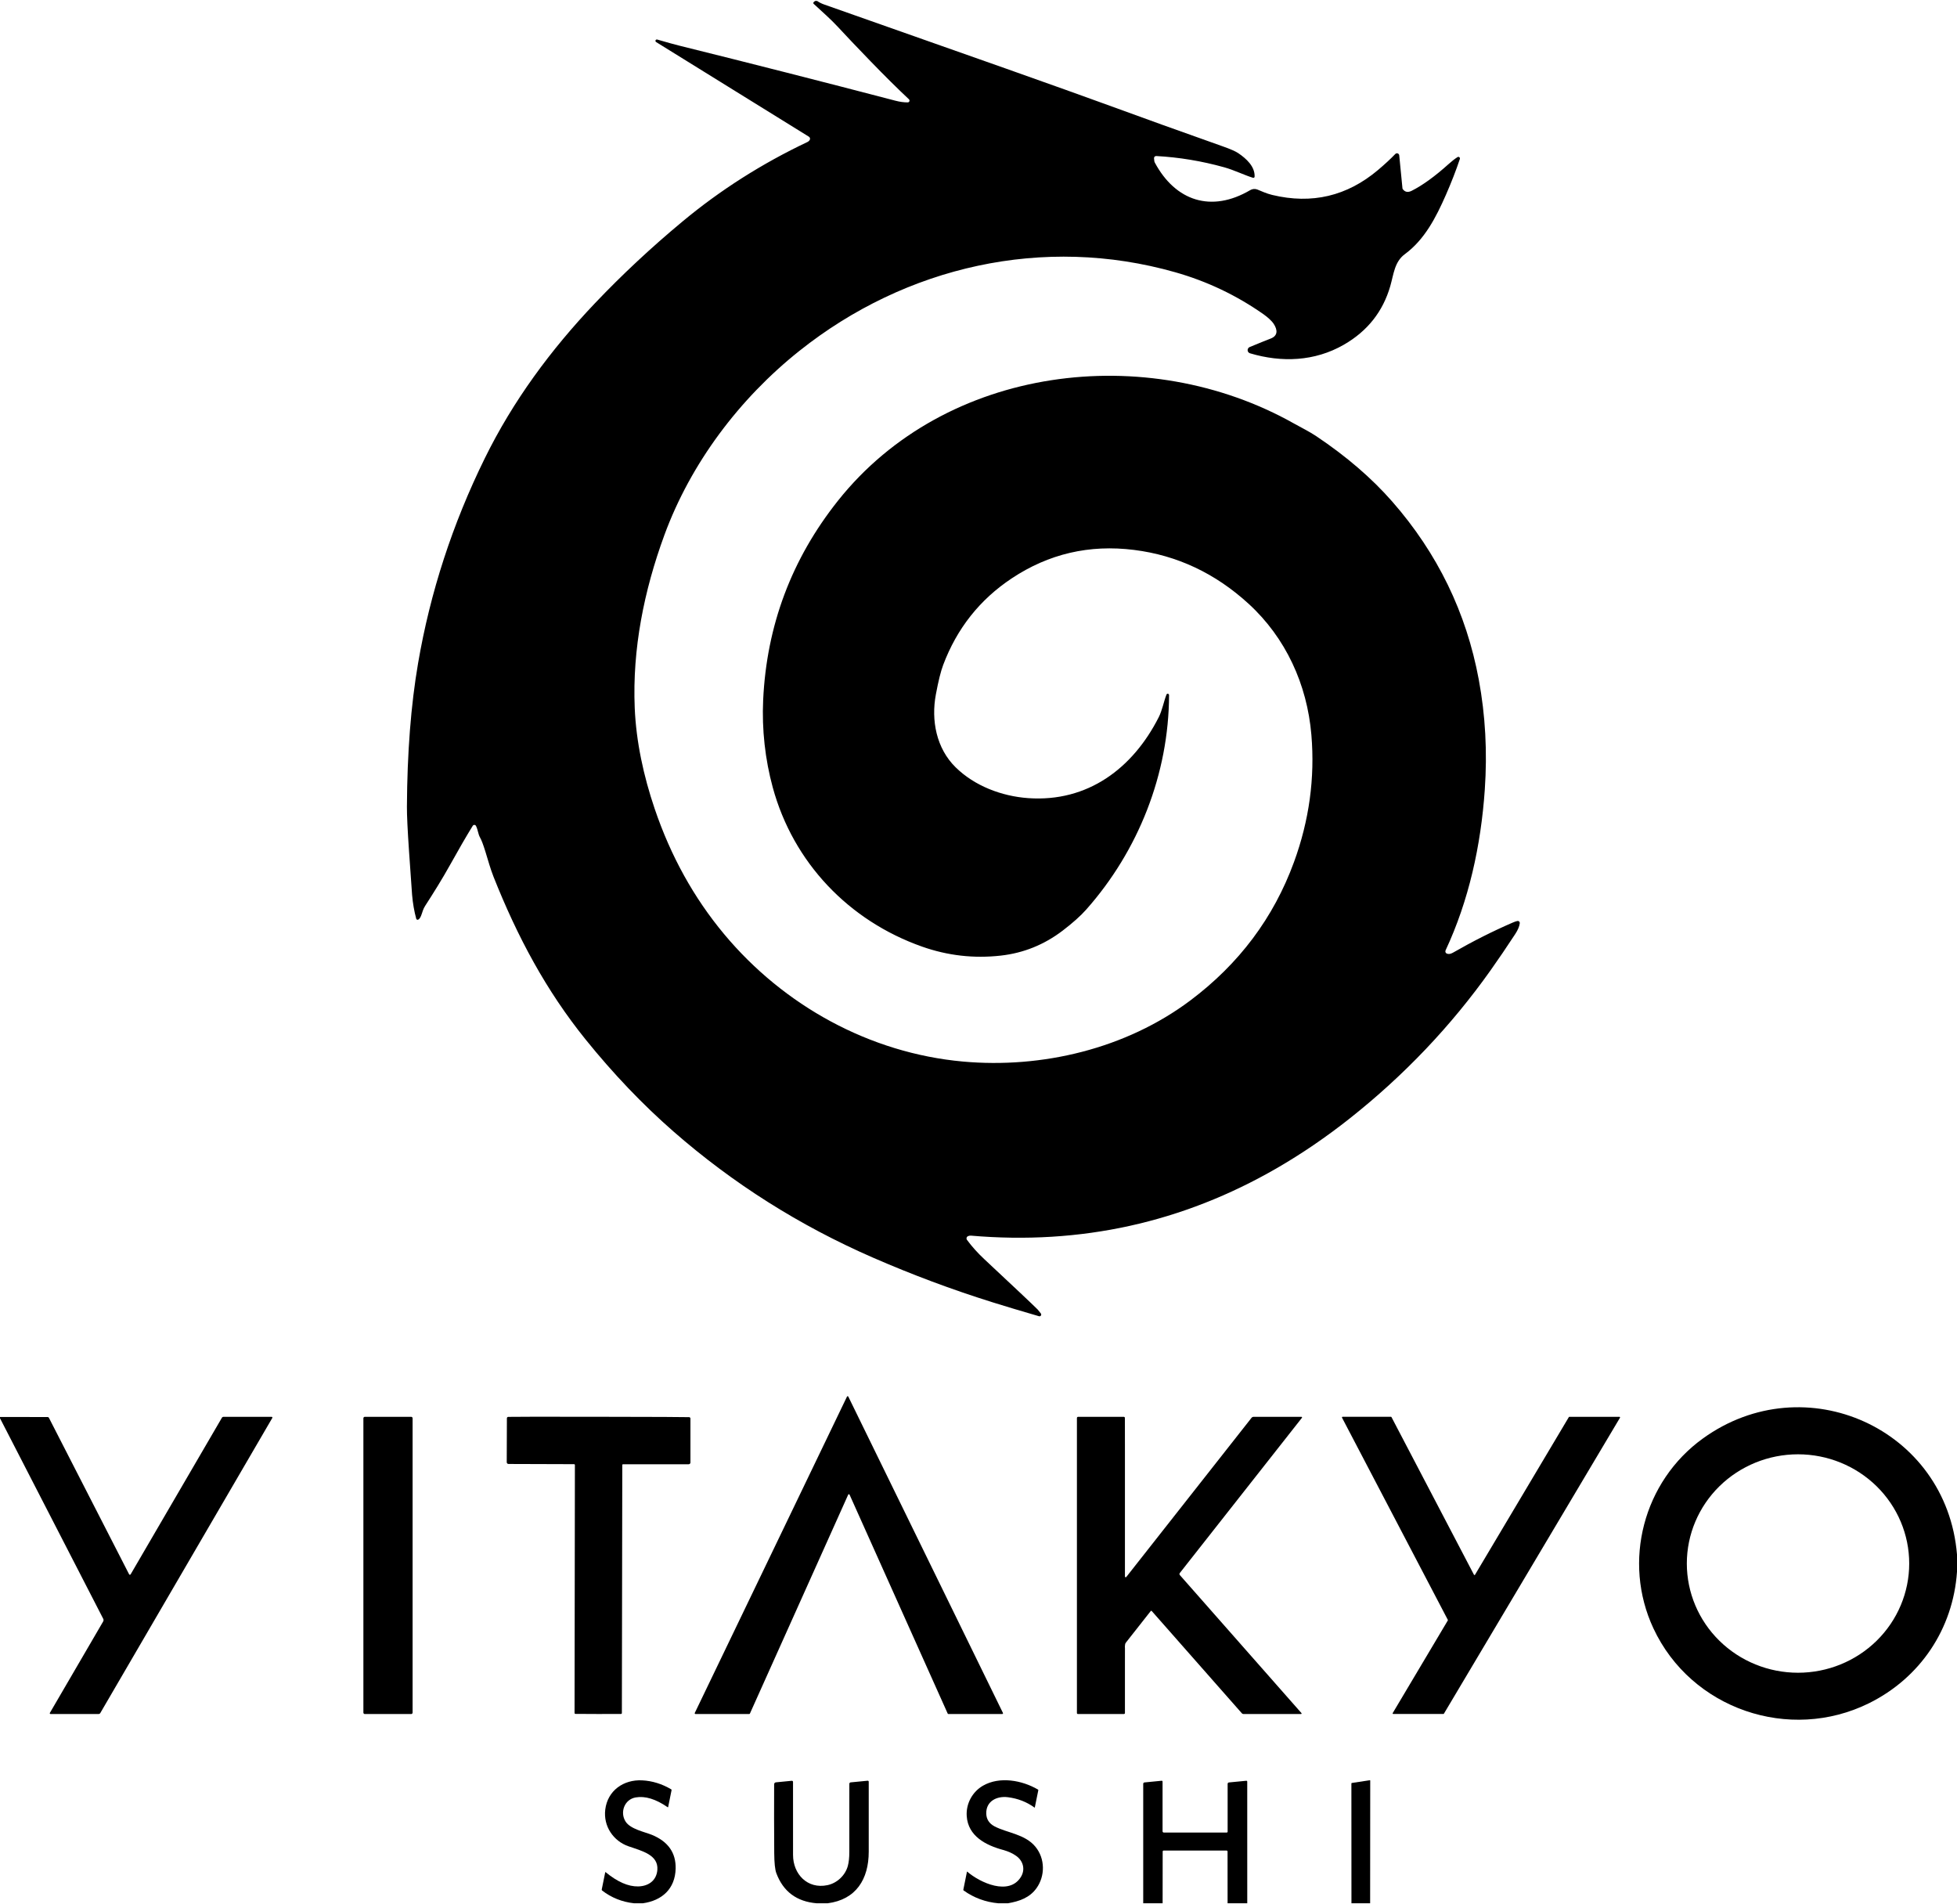
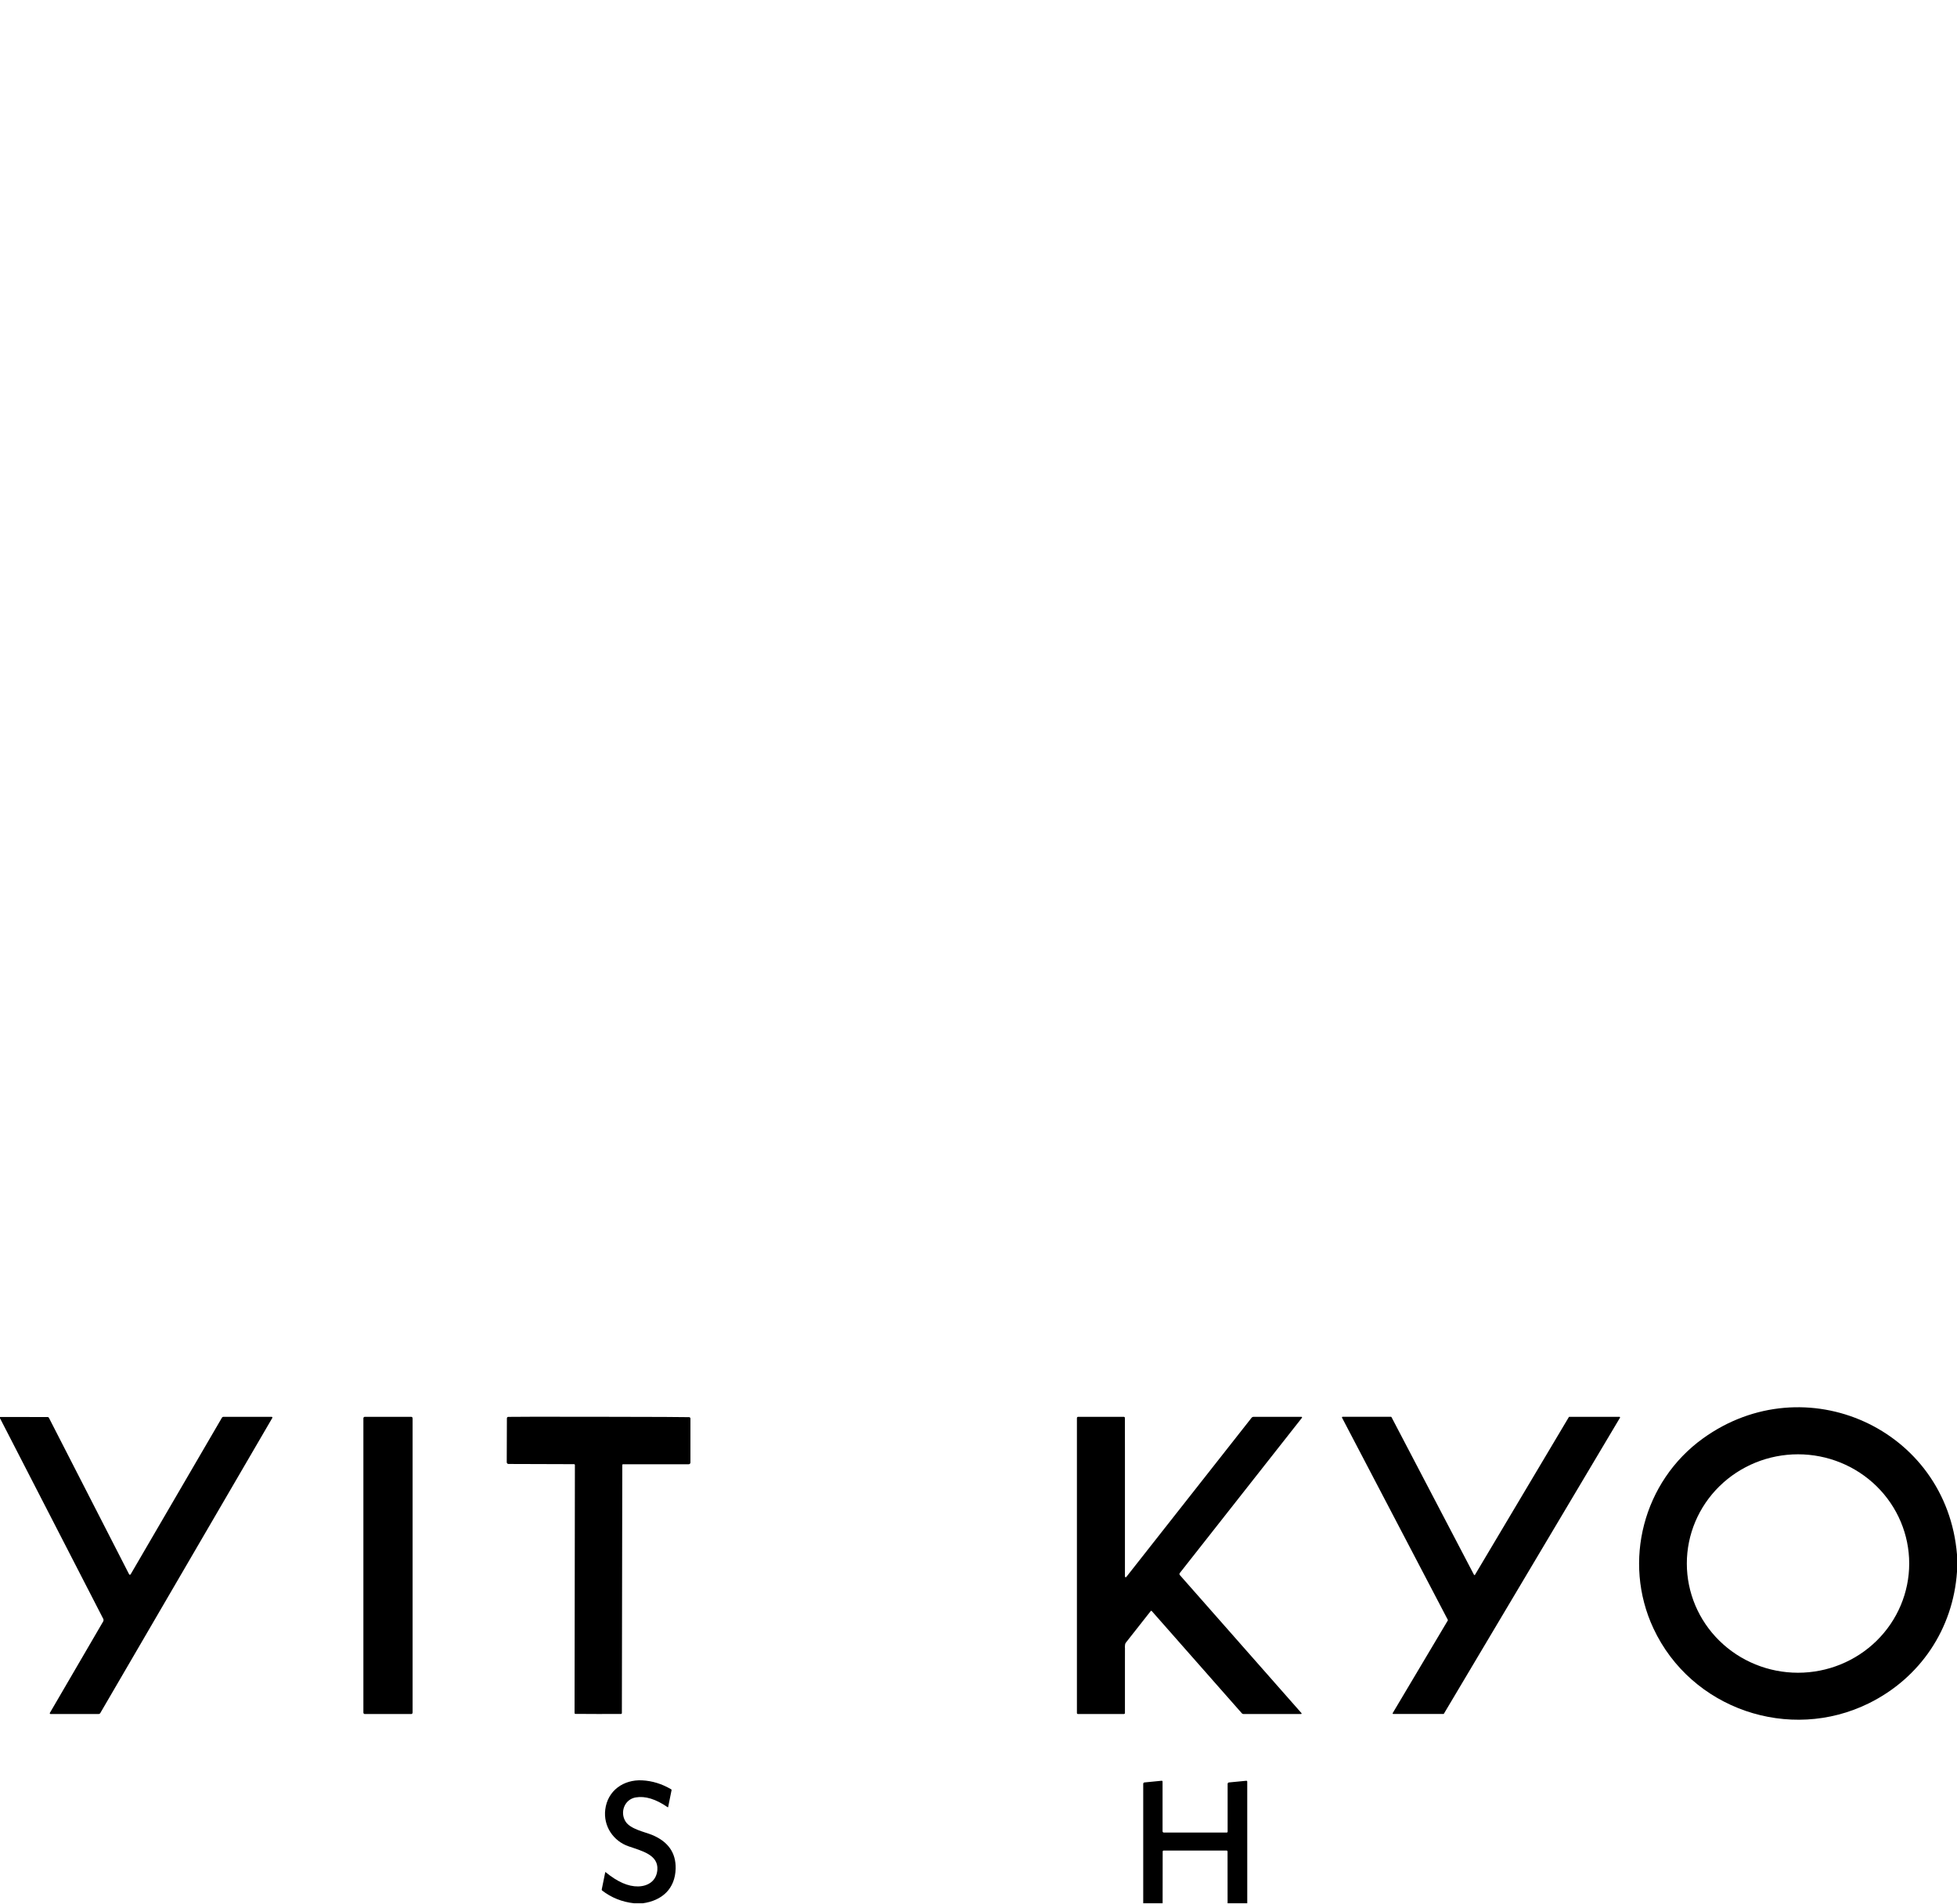
<svg xmlns="http://www.w3.org/2000/svg" width="1034" height="1006" viewBox="0 0 1034 1006" fill="none">
  <g clip-path="url(#clip0_1586_1893)">
-     <path d="M431.721 0.5C432.841 1.267 434.071 1.887 435.411 2.36C514.771 30.253 563.877 47.65 582.731 54.55C603.524 62.15 624.704 69.767 646.271 77.4C650.151 78.773 652.807 79.943 654.241 80.91C658.451 83.75 663.111 87.95 662.881 93.34C662.876 93.439 662.848 93.535 662.801 93.622C662.753 93.709 662.687 93.783 662.607 93.84C662.527 93.897 662.435 93.935 662.339 93.95C662.242 93.966 662.144 93.959 662.051 93.93C657.531 92.56 652.191 89.88 646.851 88.39C634.991 85.077 623.007 83.09 610.901 82.43C610.743 82.421 610.584 82.446 610.436 82.503C610.289 82.561 610.155 82.65 610.045 82.764C609.935 82.877 609.851 83.014 609.798 83.163C609.746 83.313 609.726 83.472 609.741 83.63L609.881 84.99C609.907 85.306 610.002 85.62 610.161 85.91C621.021 106.15 639.961 112.57 660.591 100.43C661.154 100.097 661.787 99.898 662.44 99.847C663.094 99.797 663.751 99.897 664.361 100.14C666.561 101.01 669.011 102.22 672.201 102.99C693.107 108.017 711.737 103.623 728.091 89.81C731.644 86.81 734.691 83.99 737.231 81.35C737.392 81.185 737.597 81.07 737.822 81.017C738.046 80.965 738.281 80.978 738.499 81.054C738.716 81.131 738.907 81.268 739.049 81.45C739.192 81.632 739.279 81.85 739.301 82.08L741.011 99.56C741.024 99.652 741.055 99.737 741.101 99.81C742.254 101.49 743.851 101.817 745.891 100.79C751.651 97.883 758.157 93.17 765.411 86.65C767.064 85.157 768.617 83.943 770.071 83.01C770.217 82.913 770.39 82.864 770.565 82.87C770.74 82.876 770.909 82.937 771.048 83.044C771.187 83.151 771.289 83.299 771.339 83.467C771.39 83.635 771.387 83.814 771.331 83.98C769.324 89.98 766.884 96.263 764.011 102.83C758.671 115.02 752.651 126.62 742.271 134.26C736.781 138.3 736.371 144.86 734.581 151.09C730.701 164.583 722.524 174.92 710.051 182.1C694.611 190.98 677.161 191.61 660.451 186.64C660.102 186.538 659.794 186.33 659.569 186.046C659.344 185.761 659.213 185.413 659.194 185.05C659.176 184.688 659.27 184.328 659.465 184.022C659.659 183.715 659.945 183.477 660.281 183.34C665.481 181.193 669.171 179.703 671.351 178.87C675.201 177.4 675.091 174.35 672.991 171.11C671.851 169.38 669.541 167.4 667.641 166.06C653.354 156.02 637.767 148.603 620.881 143.81C551.451 124.1 478.621 140.57 422.361 185.37C390.611 210.65 364.931 244.8 351.011 282.73C340.261 312.05 334.071 342.88 335.361 373.99C336.111 391.83 340.021 409.95 345.931 427.34C354.397 452.273 366.607 474.31 382.561 493.45C414.151 531.35 459.581 556.35 508.751 560.81C550.541 564.6 594.951 554.03 628.881 528.57C654.667 509.223 672.937 484.843 683.691 455.43C691.737 433.43 694.801 411.033 692.881 388.24C690.641 361.57 679.301 336.91 659.741 319C642.114 302.86 621.927 293.367 599.181 290.52C575.601 287.56 554.054 292.573 534.541 305.56C517.654 316.787 505.584 332.037 498.331 351.31C497.071 354.643 495.787 359.817 494.481 366.83C491.901 380.58 494.711 395.33 504.911 405.36C514.891 415.18 529.191 420.65 543.291 421.65C574.691 423.86 598.531 405.94 612.241 378.87C614.071 375.26 614.851 370.73 616.311 366.95C616.371 366.797 616.483 366.67 616.626 366.591C616.77 366.511 616.937 366.484 617.098 366.513C617.26 366.543 617.406 366.627 617.512 366.752C617.619 366.878 617.678 367.036 617.681 367.2C617.551 408.88 601.461 449.45 573.961 480.47C570.947 483.87 566.777 487.6 561.451 491.66C551.691 499.093 540.807 503.487 528.801 504.84C514.554 506.44 500.677 504.857 487.171 500.09C448.411 486.4 419.121 455.67 408.301 416.03C404.261 401.23 402.501 385.4 403.221 369.86C405.054 330.473 418.231 295.36 442.751 264.52C499.661 192.95 605.941 179.97 683.691 223.74C687.901 226.11 691.731 227.94 695.491 230.45C711.391 241.097 724.751 252.593 735.571 264.94C759.511 292.26 774.767 323.643 781.341 359.09C784.827 377.897 785.881 397.267 784.501 417.2C782.461 446.74 776.071 475.78 763.791 502.06C763.719 502.214 763.677 502.38 763.668 502.549C763.658 502.717 763.682 502.885 763.737 503.043C763.792 503.2 763.877 503.344 763.988 503.465C764.098 503.586 764.232 503.683 764.381 503.75C765.327 504.163 766.401 504.027 767.601 503.34C778.287 497.207 788.867 491.88 799.341 487.36C800.327 486.933 801.134 486.663 801.761 486.55C801.923 486.521 802.089 486.53 802.247 486.576C802.405 486.623 802.549 486.706 802.669 486.819C802.789 486.932 802.88 487.072 802.936 487.226C802.992 487.381 803.011 487.547 802.991 487.71C802.784 489.403 801.994 491.3 800.621 493.4C796.087 500.327 791.704 506.773 787.471 512.74C766.657 542.053 741.967 568.03 713.401 590.67C700.794 600.663 687.861 609.49 674.601 617.15C624.814 645.91 570.944 657.787 512.991 652.78C512.471 652.733 511.951 652.83 511.431 653.07C511.255 653.151 511.099 653.27 510.975 653.419C510.851 653.568 510.761 653.742 510.712 653.929C510.664 654.117 510.657 654.313 510.693 654.503C510.729 654.693 510.807 654.873 510.921 655.03C513.514 658.55 516.557 661.94 520.051 665.2C535.957 680.053 545.367 688.93 548.281 691.83C548.447 691.997 549.004 692.693 549.951 693.92C550.066 694.073 550.131 694.259 550.135 694.451C550.14 694.643 550.084 694.832 549.976 694.991C549.868 695.15 549.713 695.271 549.533 695.337C549.352 695.403 549.156 695.411 548.971 695.36C539.451 692.593 531.227 690.127 524.301 687.96C502.874 681.247 481.837 673.387 461.191 664.38C422.371 647.447 387.231 625.223 355.771 597.71C339.504 583.483 324.041 567.287 309.381 549.12C288.521 523.26 273.341 494.87 260.791 463.26C259.041 458.82 257.981 454.81 256.431 449.79C255.324 446.217 254.401 443.787 253.661 442.5C252.561 440.58 252.601 438.58 251.501 436.34C251.424 436.183 251.307 436.049 251.161 435.953C251.014 435.857 250.845 435.803 250.669 435.794C250.494 435.786 250.319 435.825 250.163 435.907C250.007 435.989 249.875 436.111 249.781 436.26C246.407 441.727 242.371 448.687 237.671 457.14C233.731 464.24 229.111 471.62 224.631 478.57C224.139 479.341 223.736 480.166 223.431 481.03C222.821 482.82 222.251 485.16 220.991 485.83C220.891 485.882 220.781 485.91 220.669 485.914C220.557 485.918 220.446 485.896 220.343 485.851C220.241 485.806 220.149 485.739 220.076 485.654C220.003 485.569 219.95 485.468 219.921 485.36C218.847 481.427 218.117 477.223 217.731 472.75C217.604 471.263 217.061 463.517 216.101 449.51C215.347 438.45 214.981 430.69 215.001 426.23C215.147 397.717 217.114 372.423 220.901 350.35C227.314 312.923 239.064 276.84 256.151 242.1C271.071 211.77 290.951 184.82 314.401 160.14C328.647 145.147 344.074 130.75 360.681 116.95C380.614 100.377 402.627 86.383 426.721 74.97C427.114 74.783 427.461 74.477 427.761 74.05C427.862 73.907 427.933 73.746 427.969 73.574C428.006 73.403 428.007 73.226 427.972 73.055C427.937 72.883 427.868 72.721 427.768 72.577C427.668 72.434 427.54 72.312 427.391 72.22L346.691 22.23C346.53 22.142 346.408 21.997 346.35 21.824C346.291 21.65 346.299 21.461 346.374 21.294C346.448 21.126 346.582 20.993 346.75 20.92C346.918 20.847 347.108 20.84 347.281 20.9C352.594 22.44 356.534 23.527 359.101 24.16C396.587 33.453 434.574 43.13 473.061 53.19C475.434 53.81 477.617 54.11 479.611 54.09C479.8 54.09 479.985 54.034 480.141 53.927C480.298 53.821 480.418 53.67 480.487 53.493C480.557 53.318 480.571 53.125 480.529 52.94C480.486 52.756 480.39 52.589 480.251 52.46C474.317 46.9 467.541 40.187 459.921 32.32C452.727 24.887 446.971 18.83 442.651 14.15C438.811 10 434.361 6.17 429.901 2.02C429.793 1.916 429.727 1.775 429.718 1.625C429.709 1.475 429.756 1.327 429.851 1.21C430.064 0.943 430.357 0.707 430.731 0.5H431.721Z" fill="black" />
-     <path d="M448.214 737.831L529.914 904.941C529.942 905.001 529.956 905.066 529.952 905.132C529.949 905.198 529.928 905.262 529.893 905.318C529.858 905.374 529.81 905.42 529.752 905.452C529.694 905.484 529.63 905.501 529.564 905.501H501.074C501 905.5 500.927 905.478 500.865 905.437C500.803 905.396 500.754 905.339 500.724 905.271L448.874 789.621C448.844 789.55 448.794 789.489 448.73 789.447C448.666 789.404 448.591 789.381 448.514 789.381C448.437 789.381 448.361 789.404 448.297 789.447C448.233 789.489 448.183 789.55 448.154 789.621L396.224 905.271C396.193 905.339 396.144 905.396 396.082 905.437C396.02 905.478 395.948 905.5 395.874 905.501H367.444C367.378 905.501 367.313 905.484 367.255 905.452C367.198 905.42 367.149 905.374 367.114 905.318C367.079 905.262 367.059 905.198 367.055 905.132C367.052 905.066 367.065 905.001 367.094 904.941L447.514 737.831C447.546 737.766 447.596 737.711 447.658 737.672C447.719 737.634 447.791 737.613 447.864 737.613C447.937 737.613 448.008 737.634 448.07 737.672C448.132 737.711 448.182 737.766 448.214 737.831Z" fill="black" />
    <path d="M1034 821.252V830.372C1031.92 860.622 1014.51 886.432 987.531 899.792C945.431 920.632 893.501 902.902 873.581 860.222C857.151 825.002 868.281 782.622 899.751 759.932C953.651 721.062 1028.51 754.692 1034 821.252ZM1008.75 826.002C1008.75 810.699 1002.56 796.023 991.543 785.202C980.525 774.381 965.582 768.302 950.001 768.302C934.419 768.302 919.476 774.381 908.458 785.202C897.44 796.023 891.251 810.699 891.251 826.002C891.251 841.305 897.44 855.981 908.458 866.802C919.476 877.623 934.419 883.702 950.001 883.702C965.582 883.702 980.525 877.623 991.543 866.802C1002.56 855.981 1008.75 841.305 1008.75 826.002Z" fill="black" />
    <path d="M0 749.24V748.59L25.12 748.61C25.276 748.61 25.429 748.653 25.562 748.734C25.694 748.815 25.801 748.932 25.87 749.07L68.22 831.7C68.258 831.772 68.315 831.832 68.384 831.875C68.454 831.917 68.533 831.941 68.614 831.943C68.695 831.945 68.776 831.925 68.847 831.886C68.918 831.847 68.978 831.79 69.02 831.72L117.25 748.98C117.339 748.833 117.463 748.712 117.61 748.628C117.758 748.544 117.923 748.5 118.09 748.5H143.52C143.591 748.499 143.66 748.517 143.721 748.552C143.783 748.587 143.834 748.638 143.869 748.698C143.905 748.759 143.923 748.829 143.924 748.899C143.924 748.97 143.905 749.039 143.87 749.1L52.96 905.05C52.881 905.187 52.767 905.301 52.63 905.38C52.493 905.459 52.338 905.5 52.18 905.5H26.68C26.613 905.501 26.547 905.484 26.489 905.451C26.431 905.417 26.383 905.369 26.35 905.31C26.316 905.251 26.299 905.184 26.299 905.116C26.299 905.047 26.317 904.98 26.35 904.92L54.5 856.63C54.626 856.412 54.695 856.166 54.702 855.916C54.709 855.667 54.653 855.42 54.54 855.2L0 749.24Z" fill="black" />
    <path d="M217.25 748.5H192.75C192.336 748.5 192 748.836 192 749.25V904.77C192 905.184 192.336 905.52 192.75 905.52H217.25C217.664 905.52 218 905.184 218 904.77V749.25C218 748.836 217.664 748.5 217.25 748.5Z" fill="black" />
    <path d="M316.312 748.479C346.559 748.526 362.496 748.592 364.122 748.679C364.305 748.689 364.476 748.769 364.602 748.903C364.729 749.036 364.8 749.214 364.802 749.399V772.639C364.802 772.883 364.705 773.117 364.533 773.289C364.36 773.462 364.126 773.559 363.882 773.559H329.182C329.131 773.559 329.08 773.569 329.033 773.589C328.986 773.608 328.943 773.637 328.906 773.673C328.87 773.709 328.841 773.752 328.822 773.8C328.802 773.847 328.792 773.898 328.792 773.949L328.572 905.009C328.572 905.126 328.527 905.239 328.445 905.324C328.363 905.41 328.251 905.461 328.132 905.469C327.492 905.502 323.472 905.512 316.072 905.499C308.666 905.486 304.646 905.466 304.012 905.439C303.891 905.431 303.778 905.378 303.696 905.29C303.614 905.203 303.569 905.088 303.572 904.969L303.752 773.909C303.752 773.805 303.711 773.706 303.638 773.633C303.565 773.56 303.466 773.519 303.362 773.519L268.662 773.409C268.541 773.409 268.422 773.385 268.31 773.339C268.199 773.293 268.097 773.225 268.012 773.139C267.926 773.054 267.858 772.953 267.812 772.841C267.766 772.729 267.742 772.61 267.742 772.489L267.822 749.249C267.824 749.064 267.896 748.886 268.022 748.753C268.148 748.619 268.32 748.539 268.502 748.529C270.129 748.449 286.066 748.432 316.312 748.479Z" fill="black" />
    <path d="M594.37 767V767.71V769V769.71V771V771.71V773V773.71V775V775.71V777V777.71V779V779.71V781V781.71V832.86C594.368 832.945 594.393 833.028 594.441 833.098C594.489 833.168 594.559 833.22 594.639 833.248C594.719 833.276 594.806 833.277 594.887 833.253C594.968 833.228 595.039 833.178 595.09 833.11L661.32 748.95C661.432 748.81 661.576 748.696 661.74 748.618C661.904 748.54 662.086 748.5 662.27 748.5H687.64C687.7 748.5 687.759 748.517 687.81 748.549C687.861 748.581 687.902 748.627 687.929 748.681C687.955 748.736 687.965 748.796 687.958 748.856C687.951 748.916 687.928 748.973 687.89 749.02L623.36 831.02C623.236 831.176 623.172 831.371 623.177 831.57C623.183 831.77 623.258 831.961 623.39 832.11L687.64 905.03C687.676 905.072 687.7 905.124 687.708 905.179C687.716 905.234 687.708 905.29 687.685 905.341C687.661 905.391 687.624 905.434 687.577 905.464C687.53 905.494 687.476 905.51 687.42 905.51H656.99C656.83 905.51 656.671 905.475 656.524 905.408C656.378 905.341 656.247 905.242 656.14 905.12L608.54 851.1C608.506 851.06 608.464 851.029 608.416 851.008C608.369 850.987 608.317 850.977 608.264 850.979C608.211 850.981 608.159 850.995 608.112 851.019C608.065 851.043 608.023 851.078 607.99 851.12L594.86 867.8C594.67 868.036 594.539 868.318 594.48 868.62C594.327 869.38 594.297 870.173 594.39 871L594.38 871.71L594.37 881V881.71V883V883.71V904.99C594.37 905.125 594.316 905.255 594.221 905.351C594.125 905.446 593.995 905.5 593.86 905.5H569.49C569.36 905.5 569.235 905.448 569.143 905.357C569.052 905.265 569 905.14 569 905.01V749.12C569 748.956 569.065 748.798 569.182 748.682C569.298 748.565 569.456 748.5 569.62 748.5H593.76C593.837 748.5 593.914 748.515 593.986 748.545C594.057 748.575 594.122 748.618 594.177 748.673C594.232 748.728 594.275 748.793 594.305 748.864C594.335 748.936 594.35 749.013 594.35 749.09L594.37 767Z" fill="black" />
    <path d="M829.176 748.498H855.666C855.722 748.5 855.776 748.515 855.824 748.544C855.872 748.572 855.911 748.613 855.938 748.661C855.965 748.71 855.98 748.764 855.979 748.82C855.979 748.876 855.964 748.93 855.936 748.978L762.906 905.328C762.879 905.376 762.84 905.416 762.792 905.444C762.745 905.472 762.691 905.487 762.636 905.488H736.126C736.071 905.487 736.017 905.471 735.969 905.443C735.921 905.414 735.882 905.374 735.855 905.325C735.827 905.277 735.813 905.222 735.813 905.167C735.814 905.111 735.829 905.056 735.856 905.008L764.966 856.078C764.994 856.032 765.01 855.979 765.011 855.925C765.013 855.87 765.001 855.817 764.976 855.768L709.076 748.958C709.051 748.91 709.038 748.855 709.039 748.8C709.041 748.745 709.056 748.692 709.084 748.645C709.112 748.597 709.152 748.558 709.2 748.531C709.247 748.503 709.301 748.489 709.356 748.488H734.926C734.984 748.489 735.04 748.505 735.09 748.535C735.139 748.565 735.179 748.607 735.206 748.658L778.776 831.918C778.802 831.969 778.841 832.013 778.89 832.043C778.938 832.074 778.993 832.092 779.05 832.094C779.108 832.096 779.164 832.082 779.215 832.055C779.265 832.028 779.307 831.987 779.336 831.938L828.906 748.658C828.934 748.611 828.973 748.571 829.02 748.543C829.068 748.515 829.121 748.5 829.176 748.498Z" fill="black" />
    <path d="M339.612 1005.5H335.032C328.665 1004.79 323.028 1002.54 318.122 998.74C318.046 998.68 317.988 998.599 317.955 998.508C317.921 998.416 317.913 998.316 317.932 998.22L319.782 989.1C319.786 989.081 319.794 989.064 319.807 989.049C319.82 989.035 319.836 989.024 319.854 989.018C319.873 989.012 319.892 989.011 319.911 989.015C319.93 989.019 319.947 989.027 319.962 989.04C326.208 994.18 331.948 996.697 337.182 996.59C342.652 996.47 346.892 993.49 347.322 987.82C347.912 979.92 339.272 977.87 332.112 975.4C324.072 972.62 318.712 964.79 319.792 956C321.012 946 329.422 940.04 339.292 940.55C344.625 940.823 349.732 942.4 354.612 945.28C354.692 945.326 354.756 945.398 354.794 945.484C354.832 945.57 354.841 945.667 354.822 945.76L353.022 954.65C353.016 954.676 353.005 954.701 352.988 954.721C352.971 954.742 352.949 954.758 352.924 954.768C352.899 954.778 352.872 954.782 352.845 954.778C352.819 954.775 352.793 954.765 352.772 954.75C346.498 950.417 340.852 948.693 335.832 949.58C329.912 950.63 327.432 957.44 330.532 962.32C333.092 966.36 340.832 967.85 344.482 969.36C353.008 972.886 357.175 978.82 356.982 987.16C356.732 997.82 349.842 1004.07 339.612 1005.5Z" fill="black" />
-     <path d="M437.253 1005.5H431.543C420.923 1004.62 413.799 999.305 410.173 989.559C409.479 987.685 409.113 984.165 409.073 978.999C408.986 966.912 408.969 954.785 409.023 942.619C409.022 942.364 409.116 942.119 409.288 941.931C409.461 941.742 409.697 941.623 409.953 941.599L418.353 940.779C418.437 940.772 418.521 940.782 418.601 940.808C418.68 940.835 418.753 940.877 418.814 940.933C418.875 940.989 418.924 941.056 418.956 941.131C418.989 941.206 419.005 941.287 419.003 941.369C418.989 948.462 418.993 961.335 419.013 979.989C419.023 990.069 426.613 998.139 437.193 995.919C442.383 994.819 446.673 990.639 447.973 985.719C448.486 983.799 448.743 981.392 448.743 978.499C448.749 966.759 448.753 954.725 448.753 942.399C448.752 942.205 448.823 942.018 448.952 941.874C449.082 941.729 449.26 941.638 449.453 941.619L458.433 940.749C458.505 940.742 458.578 940.75 458.647 940.772C458.716 940.794 458.78 940.831 458.834 940.879C458.887 940.927 458.93 940.986 458.959 941.051C458.988 941.116 459.003 941.187 459.003 941.259C458.996 955.652 458.996 967.982 459.003 978.249C459.003 992.769 452.293 1003.58 437.253 1005.5Z" fill="black" />
-     <path d="M532.516 1005.5H527.516C520.723 1004.88 514.603 1002.63 509.156 998.741C509.088 998.694 509.036 998.627 509.005 998.551C508.975 998.474 508.969 998.391 508.986 998.311L510.906 988.801C510.909 988.79 510.915 988.78 510.922 988.771C510.93 988.762 510.94 988.756 510.951 988.752C510.962 988.748 510.973 988.746 510.985 988.748C510.996 988.75 511.007 988.754 511.016 988.761C517.926 994.721 533.076 1001.58 539.336 991.691C541.826 987.761 540.696 983.191 536.986 980.511C535.04 979.111 532.696 978.041 529.956 977.301C520.966 974.871 511.486 970.071 510.776 959.451C510.336 952.871 513.766 946.581 519.406 943.351C528.166 938.341 540.006 940.481 548.426 945.411C548.491 945.449 548.541 945.506 548.572 945.574C548.602 945.642 548.611 945.718 548.596 945.791L546.756 954.851C546.752 954.871 546.743 954.889 546.73 954.905C546.716 954.92 546.7 954.931 546.681 954.938C546.662 954.945 546.641 954.948 546.621 954.945C546.601 954.942 546.583 954.933 546.566 954.921C542.506 951.955 537.826 950.135 532.526 949.461C526.706 948.731 521.006 951.511 521.096 957.991C521.143 961.038 522.59 963.321 525.436 964.841C531.986 968.321 541.536 968.881 547.086 975.641C552.236 981.911 552.256 991.061 547.656 997.501C544.046 1002.56 538.606 1004.45 532.516 1005.5Z" fill="black" />
    <path d="M659.001 1005.5H648.611L648.591 978.171C648.591 978.1 648.577 978.03 648.55 977.964C648.523 977.899 648.483 977.839 648.433 977.789C648.383 977.739 648.323 977.699 648.258 977.672C648.192 977.645 648.122 977.631 648.051 977.631H614.841C614.701 977.631 614.566 977.685 614.466 977.783C614.367 977.881 614.311 978.013 614.311 978.151L614.281 1005.5H604.031V942.371C604.031 942.191 604.098 942.018 604.22 941.885C604.342 941.752 604.51 941.668 604.691 941.651L613.771 940.761C613.832 940.754 613.893 940.759 613.951 940.778C614.009 940.796 614.063 940.827 614.108 940.868C614.154 940.908 614.19 940.958 614.214 941.014C614.239 941.069 614.252 941.13 614.251 941.191V967.481C614.251 967.65 614.319 967.813 614.439 967.933C614.559 968.053 614.722 968.121 614.891 968.121H648.161C648.286 968.121 648.405 968.072 648.494 967.986C648.582 967.9 648.631 967.783 648.631 967.661V942.401C648.63 942.218 648.697 942.041 648.819 941.904C648.941 941.767 649.109 941.68 649.291 941.661L658.491 940.771C658.554 940.764 658.618 940.77 658.679 940.789C658.739 940.809 658.795 940.841 658.842 940.883C658.89 940.926 658.927 940.978 658.953 941.036C658.979 941.094 658.992 941.157 658.991 941.221L659.001 1005.5Z" fill="black" />
-     <path d="M723.923 1005.5H714.053L714.023 942.231C714.022 942.159 714.047 942.089 714.093 942.034C714.139 941.979 714.203 941.942 714.273 941.931L723.743 940.491C723.772 940.486 723.801 940.488 723.829 940.496C723.857 940.504 723.883 940.518 723.905 940.537C723.927 940.556 723.944 940.58 723.956 940.606C723.968 940.633 723.974 940.662 723.973 940.691L723.923 1005.5Z" fill="black" />
  </g>
  <defs>
    <clipPath id="clip0_1586_1893">
      <rect width="1034" height="1005" fill="white" transform="translate(0 0.5)" />
    </clipPath>
  </defs>
</svg>